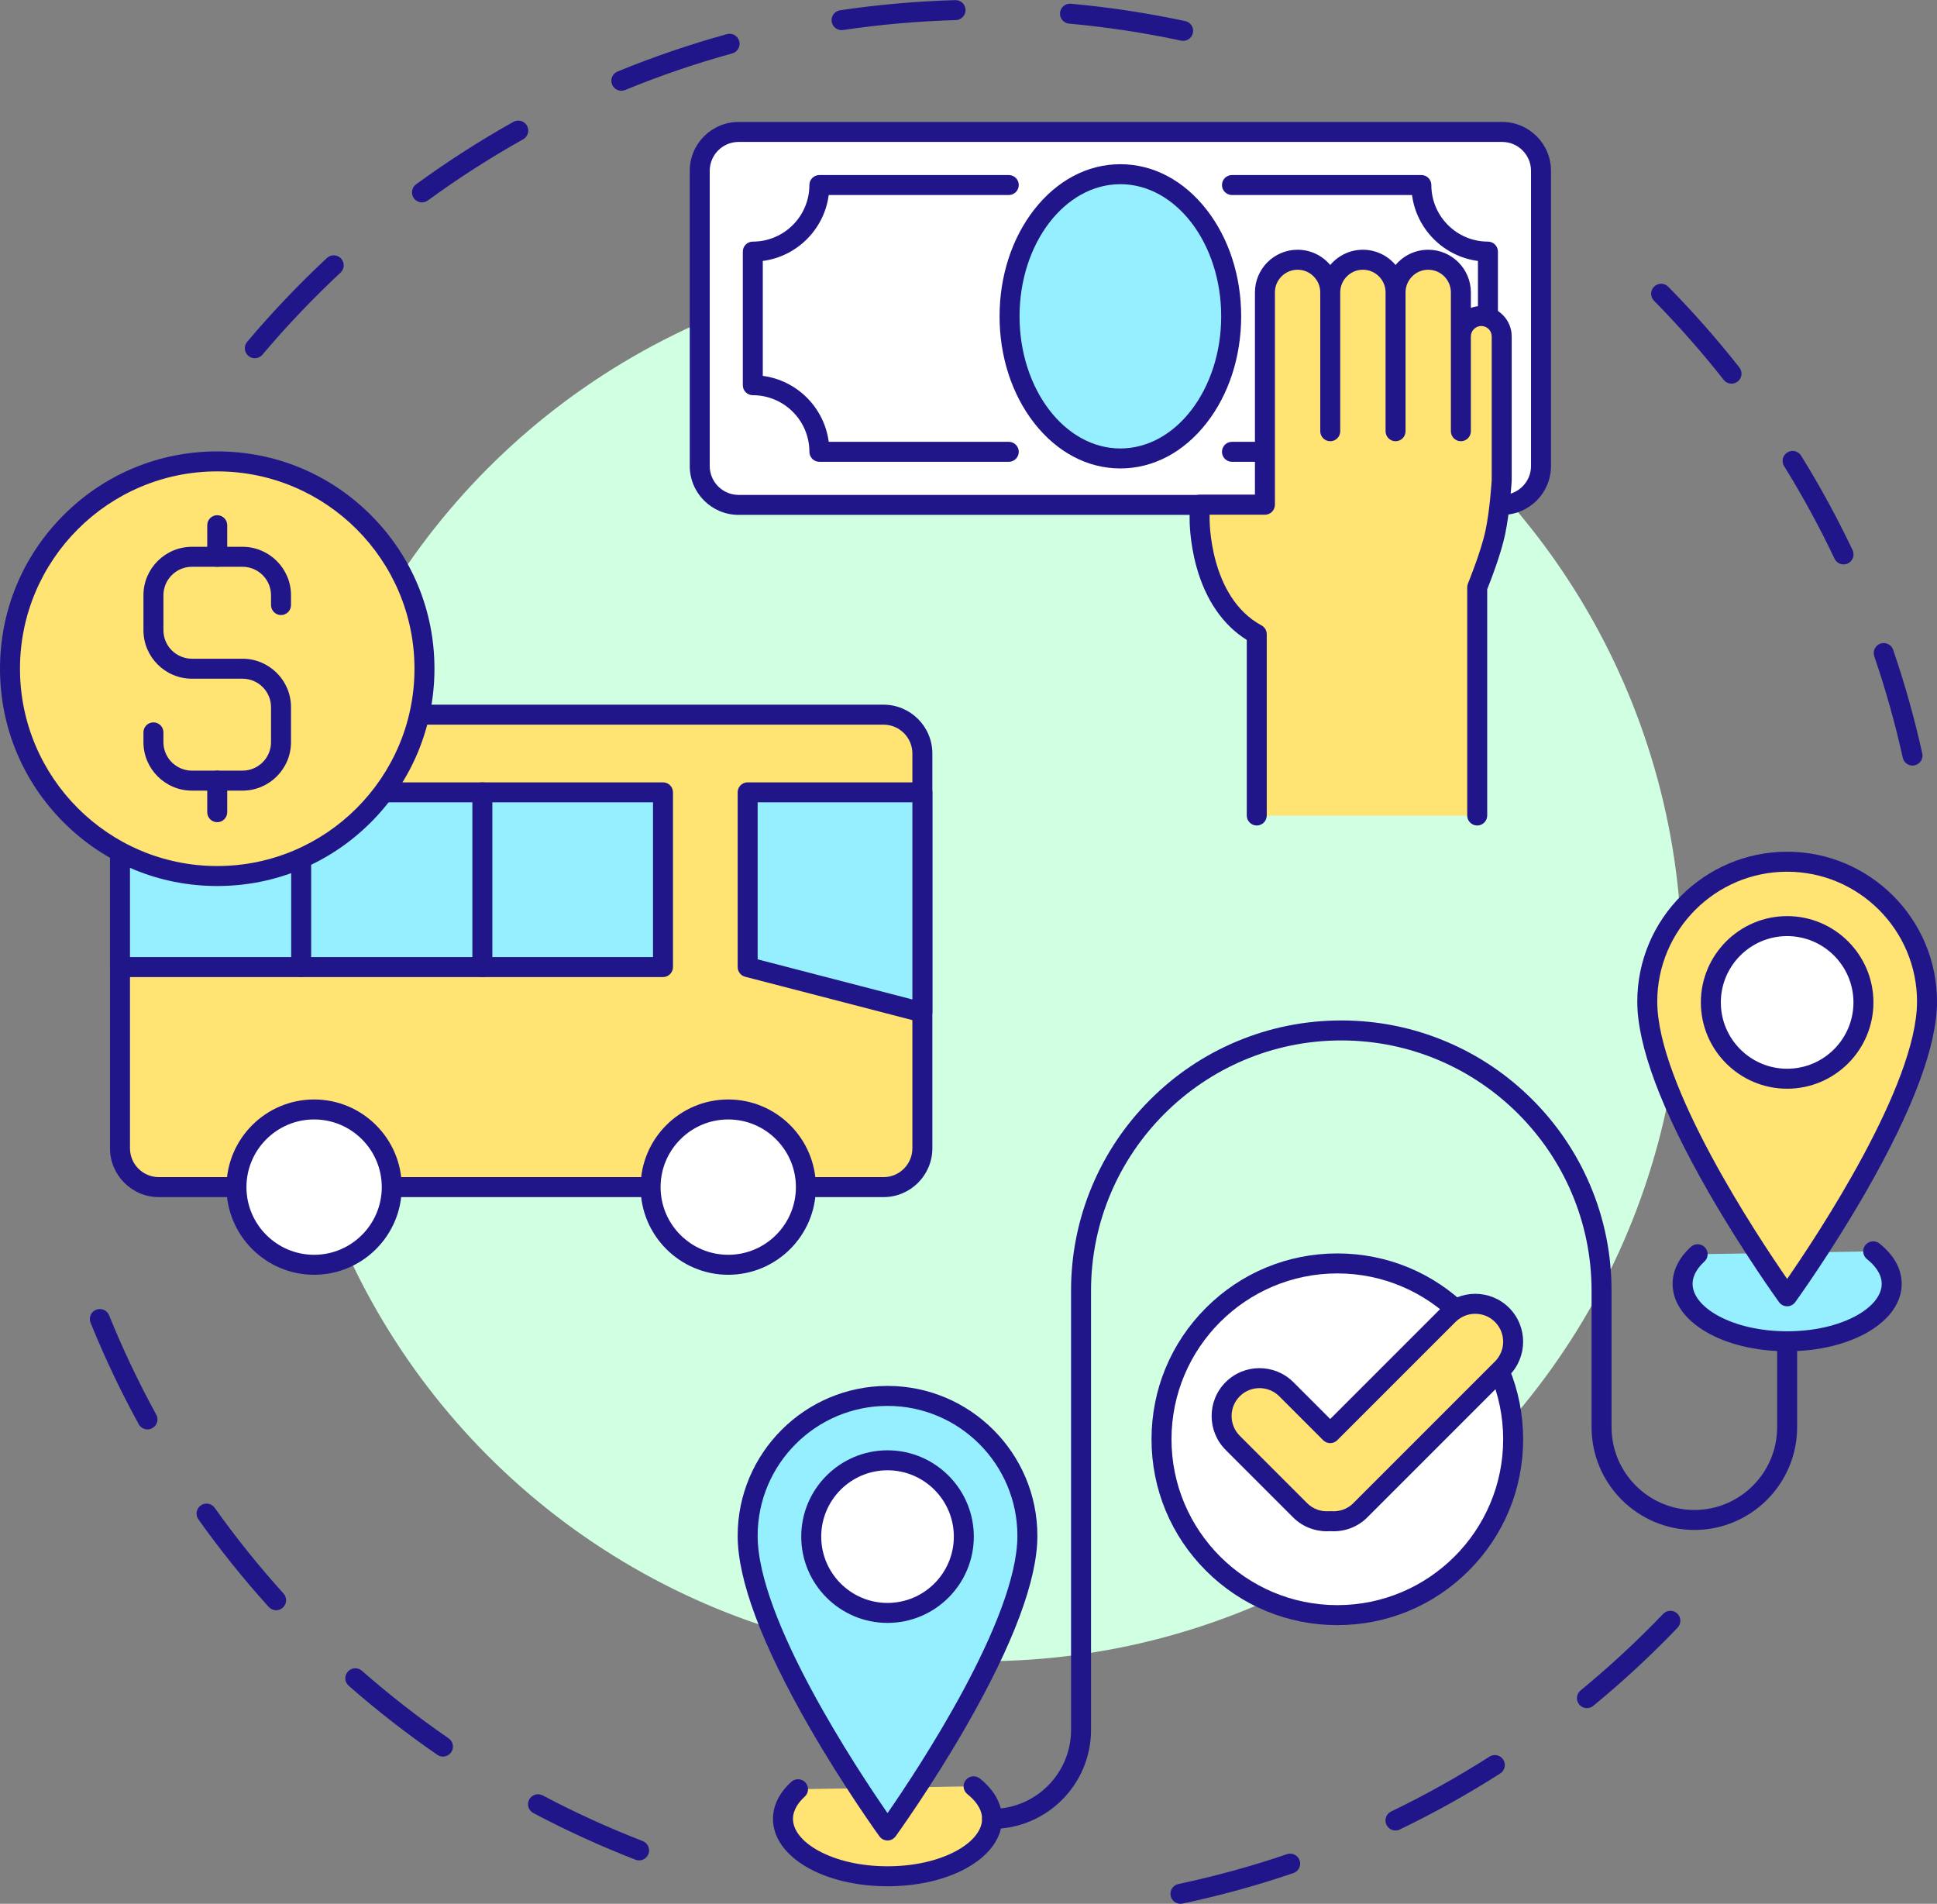
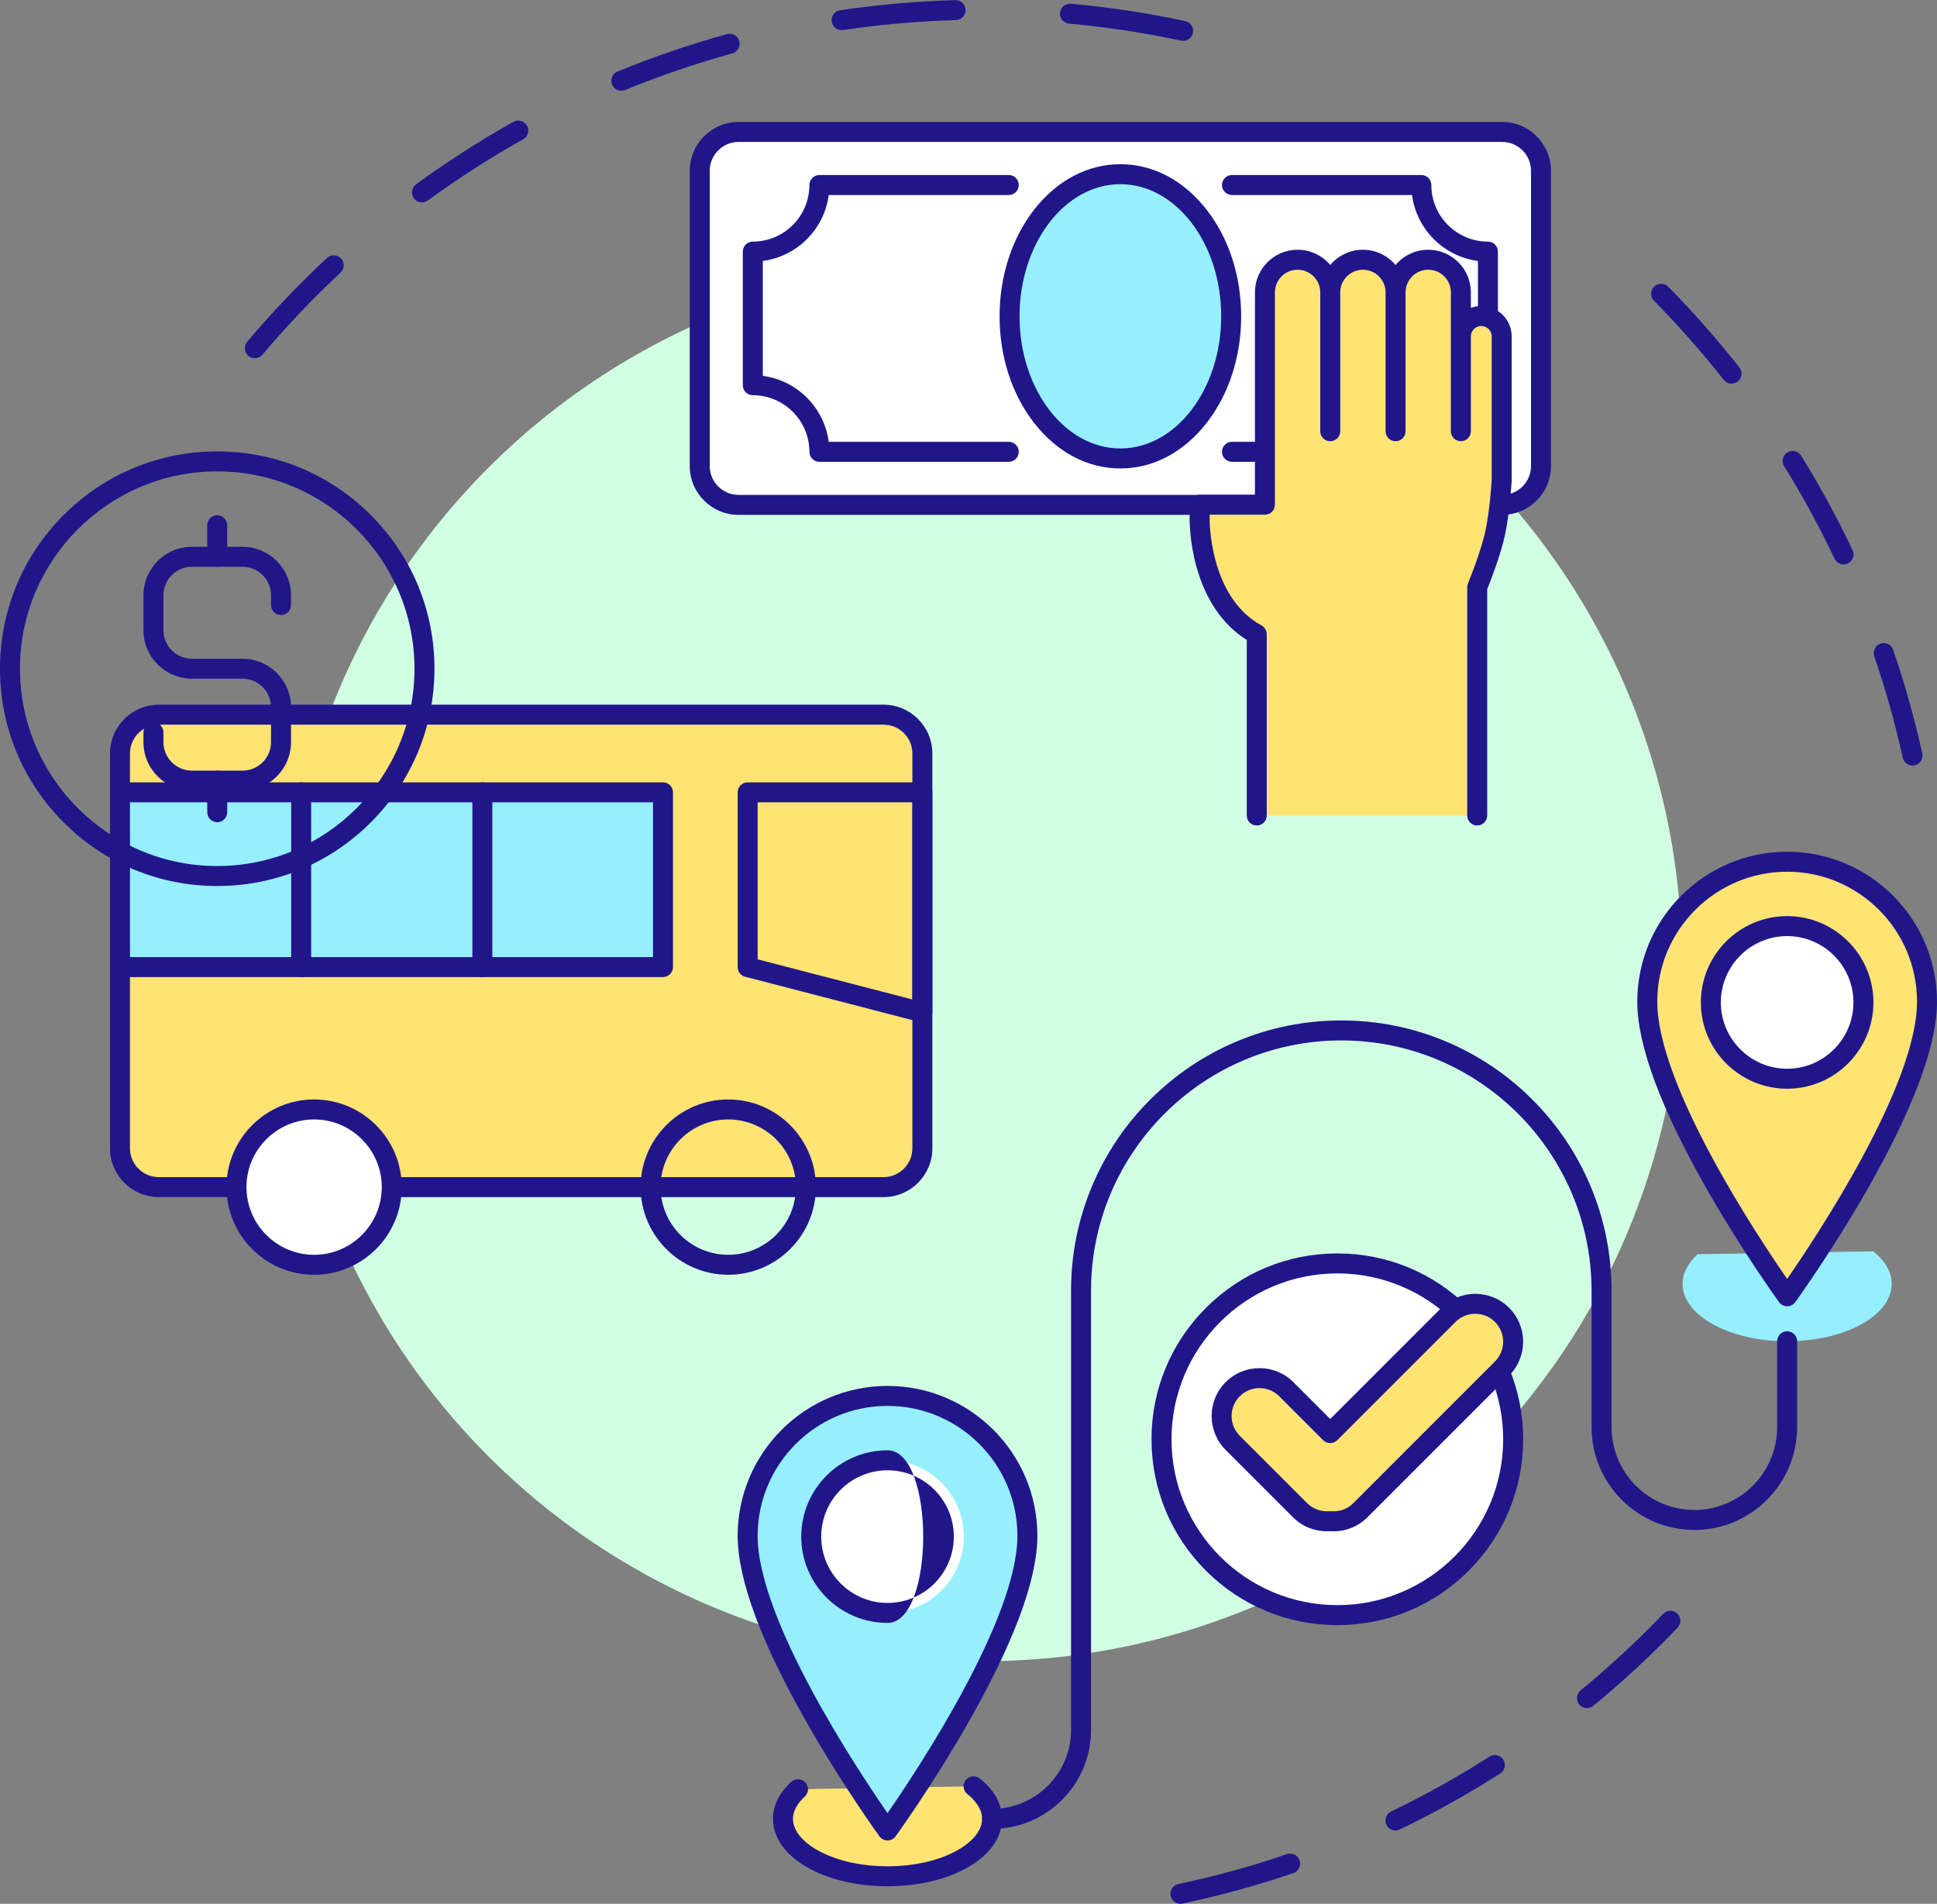
<svg xmlns="http://www.w3.org/2000/svg" height="2948.1" preserveAspectRatio="xMidYMid meet" version="1.0" viewBox="500.0 499.8 3000.0 2948.1" width="3000.0" zoomAndPan="magnify">
  <rect x="500.0" y="499.8" width="3000.0" height="2948.1" fill="#808080" stroke="none" />
  <g>
    <g>
      <g id="change1_21">
-         <path d="M1489.844,3380.673c-1.858,0-3.746-0.337-5.583-1.048c-53.876-20.862-107.122-45.164-158.26-72.234 c-7.551-3.997-10.433-13.36-6.436-20.912c3.998-7.551,13.359-10.431,20.911-6.435c50.071,26.506,102.207,50.302,154.958,70.728 c7.967,3.084,11.925,12.045,8.841,20.014C1501.901,3376.917,1496.047,3380.673,1489.844,3380.673z M1186.045,3219.902 c-3.028,0-6.087-0.886-8.769-2.736c-47.564-32.796-93.729-68.762-137.214-106.897c-6.424-5.633-7.064-15.408-1.43-21.832 c5.632-6.424,15.407-7.064,21.832-1.43c42.585,37.347,87.795,72.569,134.375,104.688c7.034,4.85,8.804,14.483,3.954,21.518 C1195.794,3217.564,1190.961,3219.902,1186.045,3219.902z M927.658,2993.296c-4.224,0-8.429-1.72-11.483-5.099 c-38.772-42.912-75.414-88.536-108.909-135.603c-4.954-6.961-3.326-16.62,3.635-21.574c6.962-4.956,16.621-3.325,21.574,3.635 c32.801,46.094,68.686,90.772,106.657,132.798c5.728,6.34,5.233,16.122-1.107,21.851 C935.066,2991.977,931.355,2993.296,927.658,2993.296z M728.432,2713.294c-5.466,0-10.763-2.902-13.578-8.032 c-27.826-50.719-52.92-103.585-74.584-157.129c-3.204-7.921,0.619-16.939,8.539-20.144c7.923-3.207,16.939,0.619,20.144,8.538 c21.212,52.427,45.783,104.189,73.028,153.852c4.11,7.49,1.369,16.895-6.123,21.004 C733.498,2712.679,730.946,2713.294,728.432,2713.294z" fill="#20168a" />
-       </g>
+         </g>
      <g id="change1_22">
        <path d="M2328.236,3447.865c-7.158,0-13.584-4.995-15.122-12.278c-1.765-8.361,3.582-16.568,11.942-18.333 c56.732-11.974,113.306-27.525,168.15-46.22c8.09-2.754,16.878,1.564,19.634,9.652c2.757,8.087-1.564,16.878-9.651,19.634 c-56.016,19.095-113.799,34.978-171.742,47.209C2330.369,3447.756,2329.294,3447.865,2328.236,3447.865z M2661.304,3334.353 c-5.757,0-11.283-3.227-13.948-8.761c-3.708-7.698-0.474-16.944,7.224-20.652c52.173-25.128,103.416-53.713,152.304-84.958 c7.2-4.601,16.765-2.495,21.367,4.705c4.602,7.2,2.495,16.766-4.705,21.367c-49.927,31.909-102.257,61.1-155.539,86.762 C2665.844,3333.858,2663.556,3334.353,2661.304,3334.353z M2957.818,3144.889c-4.471,0-8.903-1.927-11.962-5.649 c-5.424-6.601-4.472-16.351,2.129-21.775c44.774-36.793,87.818-76.679,127.935-118.549c5.91-6.169,15.703-6.378,21.874-0.468 c6.169,5.911,6.378,15.705,0.468,21.874c-40.963,42.752-84.915,83.479-130.631,121.047 C2964.751,3143.737,2961.274,3144.889,2957.818,3144.889z" fill="#20168a" />
      </g>
      <g id="change1_23">
        <path d="M3462.06,1685.316c-7.099,0-13.495-4.917-15.091-12.135 c-11.707-52.963-26.557-105.818-44.137-157.098c-2.771-8.083,1.535-16.881,9.618-19.651c8.084-2.773,16.88,1.536,19.653,9.617 c17.955,52.375,33.123,106.36,45.079,160.454c1.844,8.343-3.424,16.601-11.768,18.444 C3464.291,1685.196,3463.166,1685.316,3462.06,1685.316z M3355.293,1373.794c-5.79,0-11.342-3.265-13.988-8.844 c-23.221-48.958-49.498-97.166-78.096-143.288c-4.503-7.262-2.266-16.798,4.995-21.301c7.263-4.5,16.799-2.267,21.302,4.996 c29.206,47.101,56.039,96.335,79.754,146.333c3.662,7.72,0.373,16.946-7.347,20.609 C3359.773,1373.313,3357.514,1373.794,3355.293,1373.794z M3181.767,1093.883c-4.581,0-9.117-2.025-12.169-5.905 c-33.522-42.605-69.824-83.804-107.899-122.454c-5.997-6.087-5.923-15.882,0.164-21.878c6.088-5.998,15.882-5.922,21.878,0.164 c38.877,39.462,75.946,81.531,110.174,125.036c5.283,6.715,4.123,16.441-2.592,21.724 C3188.488,1092.801,3185.115,1093.883,3181.767,1093.883z" fill="#20168a" />
      </g>
      <g id="change1_24">
        <path d="M894.64,1054.52c-3.524,0-7.067-1.197-9.97-3.648c-6.53-5.511-7.357-15.271-1.846-21.801 c38.393-45.497,79.944-89.152,123.498-129.752c6.25-5.826,16.041-5.482,21.866,0.768c5.826,6.25,5.482,16.039-0.768,21.866 c-42.655,39.763-83.348,82.517-120.949,127.075C903.411,1052.654,899.04,1054.52,894.64,1054.52z M1153.547,813.201 c-4.772,0-9.479-2.2-12.508-6.349c-5.038-6.9-3.528-16.579,3.373-21.617c48.124-35.134,98.841-67.684,150.74-96.746 c7.456-4.173,16.884-1.515,21.057,5.94c4.175,7.455,1.515,16.883-5.94,21.057c-50.822,28.458-100.485,60.333-147.613,94.74 C1159.905,812.233,1156.711,813.201,1153.547,813.201z M1462.305,640.345c-6.089,0-11.86-3.617-14.317-9.598 c-3.246-7.903,0.53-16.943,8.434-20.189c55.079-22.62,112.103-42.096,169.488-57.886c8.239-2.267,16.754,2.574,19.02,10.812 c2.267,8.237-2.574,16.753-10.812,19.02c-56.183,15.46-112.014,34.528-165.941,56.676 C1466.254,639.971,1464.262,640.345,1462.305,640.345z M2332.475,563.054c-1.073,0-2.163-0.112-3.256-0.347 c-56.907-12.188-115.264-21.044-173.445-26.325c-8.509-0.772-14.781-8.297-14.009-16.806c0.772-8.51,8.295-14.793,16.806-14.008 c59.413,5.392,119.008,14.438,177.128,26.885c8.355,1.789,13.676,10.013,11.888,18.368 C2346.032,558.083,2339.613,563.054,2332.475,563.054z M1803.387,546.465c-7.538,0-14.142-5.517-15.284-13.196 c-1.256-8.451,4.575-16.321,13.027-17.578c58.708-8.73,118.729-14.007,178.396-15.684c8.573-0.227,15.659,6.49,15.899,15.029 c0.24,8.541-6.49,15.659-15.031,15.899c-58.438,1.642-117.22,6.81-174.714,15.36 C1804.911,546.408,1804.145,546.465,1803.387,546.465z" fill="#20168a" />
      </g>
      <g id="change2_1">
        <circle cx="2022.164" cy="1989.539" fill="#d1ffe2" r="1082.72" />
      </g>
    </g>
    <g>
      <g>
        <g>
          <g id="change3_4">
            <circle cx="2571.203" cy="2728.565" fill="#fff" r="272.314" />
          </g>
          <g id="change1_11">
            <path d="M2571.246,3016.354c-76.871,0-149.141-29.935-203.498-84.291 c-54.355-54.356-84.291-126.627-84.291-203.498s29.935-149.141,84.291-203.497c54.356-54.356,126.627-84.291,203.498-84.291 s149.14,29.935,203.497,84.291c54.355,54.356,84.291,126.626,84.291,203.497s-29.935,149.141-84.291,203.498 C2720.385,2986.417,2648.116,3016.354,2571.246,3016.354z M2571.246,2471.719c-141.625,0-256.847,115.221-256.847,256.846 s115.222,256.847,256.847,256.847c141.624,0,256.846-115.222,256.846-256.847 C2828.092,2586.939,2712.87,2471.719,2571.246,2471.719z" fill="#20168a" />
          </g>
        </g>
        <g>
          <g id="change4_1">
            <path d="M2826.368,2535.95L2826.368,2535.95c-22.937-22.936-60.103-22.936-83.04,0l-183.1,183.102 l-68.012-68.001c-22.938-22.937-60.102-22.937-83.039,0c-22.926,22.917-22.926,60.091,0,83.028l104.552,104.542 c12.737,12.737,29.857,18.142,46.499,16.718c16.64,1.425,33.76-3.981,46.496-16.718l219.644-219.632 C2849.293,2596.054,2849.293,2558.887,2826.368,2535.95z" fill="#ffe373" />
          </g>
          <g id="change1_5">
            <path d="M2555.038,2871.033c-19.663,0.001-38.417-7.64-52.249-21.472l-104.552-104.54 c-28.924-28.939-28.922-76,0.002-104.912c28.923-28.922,75.99-28.924,104.915,0.003l57.07,57.061l172.163-172.163 c28.925-28.926,75.993-28.924,104.918,0c0.001,0.001,0.002,0.001,0.003,0.002c28.91,28.925,28.91,75.989,0,104.914 l-219.646,219.634c-15.044,15.044-35.91,22.764-57.437,21.295C2558.493,2870.975,2556.762,2871.033,2555.038,2871.033z M2450.697,2649.344c-11.074,0-22.15,4.217-30.58,12.647c-16.86,16.852-16.857,44.283,0.003,61.153l104.549,104.537 c8.883,8.884,21.352,13.344,34.239,12.245c0.876-0.074,1.762-0.074,2.638,0c12.868,1.1,25.355-3.361,34.239-12.244 l219.644-219.632c16.851-16.86,16.851-44.299-0.002-61.162c-16.864-16.859-44.299-16.859-61.159,0.001l-183.102,183.101 c-6.04,6.042-15.835,6.041-21.878,0.001l-68.01-68.001C2472.846,2653.561,2461.771,2649.344,2450.697,2649.344z" fill="#20168a" />
          </g>
        </g>
      </g>
      <g>
        <g>
          <g id="change5_2">
            <path d="M3401.169,2437.471c18.072,14.337,28.659,31.732,28.659,50.483 c0,49.071-72.497,88.851-161.926,88.851c-89.429,0-161.926-39.78-161.926-88.851c0-16.819,8.517-32.547,23.312-45.954 L3401.169,2437.471z" fill="#96efff" />
          </g>
          <g id="change1_19">
-             <path d="M3267.902,2592.275c-99.475,0-177.396-45.823-177.396-104.321 c0-20.729,9.818-40.585,28.395-57.418c6.329-5.738,16.114-5.258,21.853,1.075c5.737,6.332,5.257,16.115-1.075,21.853 c-8.318,7.537-18.231,19.638-18.231,34.491c0,17.569,14.361,35.525,39.4,49.262c28.341,15.551,66.361,24.116,107.057,24.116 s78.716-8.565,107.057-24.116c25.039-13.738,39.4-31.694,39.4-49.262c0-16.755-12.401-30.11-22.804-38.363 c-6.694-5.311-7.815-15.042-2.505-21.735c5.312-6.694,15.042-7.815,21.735-2.505c22.578,17.913,34.513,39.561,34.513,62.603 C3445.299,2546.451,3367.377,2592.275,3267.902,2592.275z" fill="#20168a" />
-           </g>
+             </g>
        </g>
        <g>
          <g id="change4_2">
            <path d="M3484.531,2050.833c0,157.997-216.63,456.304-216.63,456.304s-216.63-298.308-216.63-456.304 c0-119.641,96.989-216.63,216.63-216.63C3387.543,1834.203,3484.531,1931.192,3484.531,2050.833z" fill="#ffe373" />
          </g>
          <g id="change1_6">
            <path d="M3267.902,2522.608c-4.954,0-9.607-2.373-12.519-6.381 c-0.546-0.752-55.268-76.333-109.213-170.29c-73.236-127.554-110.368-226.843-110.368-295.104 c0-127.98,104.118-232.1,232.099-232.1S3500,1922.852,3500,2050.833c0,68.261-37.133,167.55-110.369,295.104 c-53.946,93.957-108.667,169.538-109.213,170.29C3277.509,2520.235,3272.856,2522.608,3267.902,2522.608z M3267.902,1849.674 c-110.919,0-201.159,90.24-201.159,201.159c0,129.549,155.391,363.38,201.159,429.434 c45.768-66.054,201.159-299.885,201.159-429.434C3469.061,1939.914,3378.821,1849.674,3267.902,1849.674z" fill="#20168a" />
          </g>
        </g>
        <g>
          <g id="change3_1">
            <circle cx="3267.86" cy="2052.081" fill="#fff" r="118.167" />
          </g>
          <g id="change1_2">
            <path d="M3267.902,2185.712c-73.689,0-133.639-59.951-133.639-133.639 c0-73.689,59.951-133.639,133.639-133.639c73.688,0,133.638,59.951,133.638,133.639 C3401.54,2125.763,3341.59,2185.712,3267.902,2185.712z M3267.902,1949.376c-56.628,0-102.698,46.069-102.698,102.697 c0,56.628,46.071,102.697,102.698,102.697c56.627,0,102.697-46.069,102.697-102.697 C3370.599,1995.445,3324.529,1949.376,3267.902,1949.376z" fill="#20168a" />
          </g>
        </g>
      </g>
      <g>
        <g>
          <g id="change4_4">
            <path d="M2007.856,3265.937c18.073,14.337,28.659,31.731,28.659,50.482 c0,49.071-72.497,88.851-161.926,88.851s-161.926-39.78-161.926-88.851c0-16.819,8.517-32.547,23.312-45.956L2007.856,3265.937z" fill="#ffe373" />
          </g>
          <g id="change1_7">
            <path d="M1874.588,3420.741c-99.475,0-177.397-45.822-177.397-104.32c0-20.73,9.82-40.585,28.395-57.418 c6.331-5.736,16.115-5.257,21.853,1.075c5.737,6.33,5.256,16.115-1.075,21.853c-8.318,7.537-18.231,19.639-18.231,34.491 c0,17.569,14.36,35.524,39.398,49.262c28.341,15.551,66.362,24.116,107.056,24.116c40.694,0,78.716-8.566,107.057-24.116 c25.039-13.739,39.398-31.695,39.398-49.262c0-16.757-12.4-30.112-22.802-38.363c-6.694-5.311-7.815-15.042-2.505-21.735 c5.312-6.694,15.041-7.814,21.735-2.505c22.579,17.913,34.513,39.561,34.513,62.603 C2051.985,3374.918,1974.063,3420.741,1874.588,3420.741z" fill="#20168a" />
          </g>
        </g>
        <g>
          <g id="change5_1">
            <path d="M2091.218,2878.04c0,157.997-216.63,456.304-216.63,456.304s-216.63-298.308-216.63-456.304 c0-119.641,96.989-216.63,216.63-216.63C1994.229,2661.411,2091.218,2758.399,2091.218,2878.04z" fill="#96efff" />
          </g>
          <g id="change1_4">
            <path d="M1874.588,3349.815c-4.953,0-9.607-2.372-12.519-6.379 c-0.547-0.752-55.268-76.333-109.213-170.29c-73.235-127.556-110.368-226.843-110.368-295.105 c0-127.979,104.12-232.099,232.1-232.099s232.099,104.12,232.099,232.099c0,68.261-37.133,167.549-110.368,295.105 c-53.946,93.957-108.666,169.538-109.213,170.29C1884.196,3347.444,1879.542,3349.815,1874.588,3349.815z M1874.588,2676.88 c-110.919,0-201.159,90.241-201.159,201.159c0,129.607,155.389,363.395,201.158,429.436 c45.756-66.035,201.16-299.878,201.16-429.436C2075.748,2767.121,1985.507,2676.88,1874.588,2676.88z" fill="#20168a" />
          </g>
        </g>
        <g>
          <g id="change3_6">
            <circle cx="1874.55" cy="2879.274" fill="#fff" r="118.167" />
          </g>
          <g id="change1_15">
-             <path d="M1874.588,3012.919c-73.689,0-133.639-59.951-133.639-133.639s59.951-133.638,133.639-133.638 c73.688,0,133.639,59.95,133.639,133.638S1948.278,3012.919,1874.588,3012.919z M1874.588,2776.583 c-56.628,0-102.697,46.069-102.697,102.697s46.069,102.698,102.697,102.698s102.697-46.071,102.697-102.698 S1931.216,2776.583,1874.588,2776.583z" fill="#20168a" />
+             <path d="M1874.588,3012.919c-73.689,0-133.639-59.951-133.639-133.639s59.951-133.638,133.639-133.638 S1948.278,3012.919,1874.588,3012.919z M1874.588,2776.583 c-56.628,0-102.697,46.069-102.697,102.697s46.069,102.698,102.697,102.698s102.697-46.071,102.697-102.698 S1931.216,2776.583,1874.588,2776.583z" fill="#20168a" />
          </g>
        </g>
      </g>
      <g id="change1_26">
        <path d="M2036.514,3331.891c-8.545,0-15.471-6.925-15.471-15.47c0-8.544,6.926-15.469,15.471-15.469 c67.442,0,122.31-54.868,122.31-122.31v-680.081c0-56.499,11.069-111.313,32.898-162.926 c21.081-49.843,51.259-94.604,89.693-133.038c38.434-38.434,83.195-68.612,133.038-89.693 c51.611-21.831,106.428-32.899,162.925-32.899s111.315,11.069,162.926,32.898c49.843,21.082,94.604,51.26,133.038,89.694 c38.434,38.435,68.612,83.195,89.693,133.038c21.83,51.611,32.898,106.428,32.898,162.926v211.229 c0,70.716,57.532,128.247,128.248,128.247s128.248-57.531,128.248-128.247v-132.984c0-8.545,6.925-15.471,15.469-15.471 s15.471,6.926,15.471,15.471v132.984c0,87.777-71.412,159.187-159.189,159.187c-87.777,0-159.19-71.41-159.19-159.187v-211.229 c0-213.731-173.882-387.614-387.613-387.614s-387.615,173.883-387.615,387.614v680.081 C2189.765,3263.143,2121.018,3331.891,2036.514,3331.891z" fill="#20168a" />
      </g>
    </g>
    <g>
      <g>
        <g>
          <g id="change4_5">
            <path d="M1106.752,2338.09h400.877h240.526h120.264c33.21,0,60.132-26.922,60.132-60.132V1666.62 c0-33.21-26.922-60.132-60.132-60.132H745.964c-33.21,0-60.132,26.922-60.132,60.132v611.338 c0,33.21,26.922,60.132,60.132,60.132h120.264H1106.752z" fill="#ffe373" />
          </g>
          <g id="change1_8">
            <path d="M1868.42,2353.561H745.963c-41.687,0-75.601-33.915-75.601-75.603V1666.62 c0-41.687,33.914-75.603,75.601-75.603h1122.457c41.687,0,75.603,33.915,75.603,75.603v611.338 C1944.021,2319.646,1910.107,2353.561,1868.42,2353.561z M745.963,1621.959c-24.626,0-44.66,20.035-44.66,44.661v611.338 c0,24.626,20.035,44.661,44.66,44.661h1122.457c24.626,0,44.661-20.035,44.661-44.661V1666.62 c0-24.626-20.035-44.661-44.661-44.661H745.963z" fill="#20168a" />
          </g>
        </g>
        <g>
          <g id="change3_2">
            <ellipse cx="986.461" cy="2338.081" fill="#fff" rx="120.262" ry="120.263" transform="rotate(-45.001 986.44 2338.103)" />
          </g>
          <g id="change1_3">
            <path d="M986.49,2473.825c-74.844,0-135.733-60.89-135.733-135.733 c0-74.843,60.89-135.734,135.733-135.734s135.734,60.89,135.734,135.734C1122.224,2412.936,1061.333,2473.825,986.49,2473.825z M986.49,2233.298c-57.782,0-104.792,47.01-104.792,104.793c0,57.782,47.01,104.792,104.792,104.792 c57.783,0,104.793-47.01,104.793-104.792C1091.281,2280.307,1044.272,2233.298,986.49,2233.298z" fill="#20168a" />
          </g>
        </g>
        <g>
          <g id="change3_5">
-             <ellipse cx="1627.86" cy="2338.086" fill="#fff" rx="120.262" ry="120.263" transform="rotate(-45.001 1627.841 2338.116)" />
-           </g>
+             </g>
          <g id="change1_28">
            <path d="M1627.893,2473.825c-74.844,0-135.733-60.89-135.733-135.733 c0-74.843,60.89-135.734,135.733-135.734c74.843,0,135.734,60.89,135.734,135.734 C1763.627,2412.936,1702.737,2473.825,1627.893,2473.825z M1627.893,2233.298c-57.782,0-104.792,47.01-104.792,104.793 c0,57.782,47.01,104.792,104.792,104.792c57.783,0,104.793-47.01,104.793-104.792 C1732.686,2280.307,1685.676,2233.298,1627.893,2233.298z" fill="#20168a" />
          </g>
        </g>
        <g>
          <g id="change5_5">
-             <path d="M1928.552 2067.499L1657.959 1997.344 1657.959 1726.752 1928.552 1726.752z" fill="#96efff" />
-           </g>
+             </g>
          <g id="change1_18">
            <path d="M1928.551,2082.969c-1.297,0-2.601-0.163-3.882-0.496l-270.592-70.154 c-6.823-1.769-11.588-7.927-11.588-14.975v-270.592c0-8.545,6.926-15.471,15.471-15.471h270.592 c8.545,0,15.471,6.926,15.471,15.471v340.746c0,4.787-2.217,9.305-6.003,12.235 C1935.279,2081.854,1931.942,2082.969,1928.551,2082.969z M1673.43,1985.373l239.65,62.133v-305.282h-239.65V1985.373z" fill="#20168a" />
          </g>
        </g>
        <g>
          <g id="change5_4">
            <path d="M685.832 1726.752H1526.839V1997.344H685.832z" fill="#96efff" />
          </g>
          <g id="change1_27">
            <path d="M1526.839,2012.815H685.832c-8.544,0-15.471-6.926-15.471-15.471v-270.592 c0-8.545,6.926-15.471,15.471-15.471h841.007c8.545,0,15.471,6.926,15.471,15.471v270.592 C1542.31,2005.889,1535.383,2012.815,1526.839,2012.815z M701.303,1981.873h810.065v-239.65H701.303V1981.873z" fill="#20168a" />
          </g>
        </g>
        <g id="change1_16">
          <path d="M966.446,2012.815c-8.545,0-15.471-6.926-15.471-15.471v-270.592 c0-8.545,6.926-15.471,15.471-15.471c8.544,0,15.471,6.926,15.471,15.471v270.592 C981.917,2005.889,974.99,2012.815,966.446,2012.815z" fill="#20168a" />
        </g>
        <g id="change1_17">
          <path d="M1247.059,2012.815c-8.545,0-15.471-6.926-15.471-15.471v-270.592 c0-8.545,6.926-15.471,15.471-15.471c8.544,0,15.471,6.926,15.471,15.471v270.592 C1262.53,2005.889,1255.604,2012.815,1247.059,2012.815z" fill="#20168a" />
        </g>
      </g>
      <g>
        <g>
          <g id="change4_3">
-             <ellipse cx="836.439" cy="1535.314" fill="#ffe373" rx="320.968" ry="321.031" />
-           </g>
+             </g>
          <g id="change1_20">
            <path d="M836.439,1871.816c-89.867,0-174.355-35.003-237.899-98.561 c-63.545-63.557-98.54-148.06-98.54-237.942s34.995-174.386,98.54-237.942c63.546-63.558,148.032-98.561,237.899-98.561 s174.354,35.003,237.899,98.561c63.545,63.557,98.54,148.06,98.54,237.942s-34.995,174.386-98.54,237.942 C1010.793,1836.814,926.305,1871.816,836.439,1871.816z M836.439,1229.752c-168.451,0-305.497,137.074-305.497,305.562 s137.046,305.562,305.497,305.562s305.497-137.074,305.497-305.562S1004.89,1229.752,836.439,1229.752z" fill="#20168a" />
          </g>
        </g>
        <g fill="#20168a">
          <g id="change1_12">
            <path d="M875.549,1724.098h-78.221c-41.439,0-75.153-33.651-75.153-75.016v-15.203 c0-8.545,6.926-15.471,15.471-15.471s15.471,6.926,15.471,15.471v15.203c0,24.302,19.834,44.074,44.211,44.074h78.221 c24.378,0,44.211-19.771,44.211-44.074v-54.224c0-24.302-19.834-44.074-44.211-44.074h-78.221 c-41.439,0-75.153-33.651-75.153-75.016v-54.224c0-41.364,33.713-75.016,75.153-75.016h78.221 c41.439,0,75.153,33.651,75.153,75.016v15.203c0,8.545-6.926,15.471-15.471,15.471s-15.471-6.926-15.471-15.471v-15.203 c0-24.302-19.834-44.074-44.211-44.074h-78.221c-24.378,0-44.211,19.771-44.211,44.074v54.224 c0,24.302,19.834,44.074,44.211,44.074h78.221c41.439,0,75.153,33.651,75.153,75.016v54.224 C950.702,1690.446,916.989,1724.098,875.549,1724.098z" />
          </g>
          <g id="change1_1">
            <path d="M836.439,1377.47c-8.544,0-15.471-6.926-15.471-15.471v-48.903 c0-8.545,6.926-15.471,15.471-15.471c8.544,0,15.471,6.926,15.471,15.471v48.903 C851.909,1370.544,844.983,1377.47,836.439,1377.47z" />
            <path d="M836.439,1773c-8.544,0-15.471-6.926-15.471-15.471v-48.903c0-8.545,6.926-15.471,15.471-15.471 c8.544,0,15.471,6.926,15.471,15.471v48.903C851.909,1766.074,844.983,1773,836.439,1773z" />
          </g>
        </g>
      </g>
    </g>
    <g>
      <g>
        <g>
          <g id="change3_3">
            <path d="M2826.518,704.119h-396.265h-390.076h-396.262c-33.234,0-60.169,26.935-60.169,60.167v457.18 c0,33.234,26.935,60.169,60.169,60.169h300.282h582.035h300.282c33.231,0,60.165-26.935,60.165-60.169V764.284 C2886.683,731.053,2859.75,704.119,2826.518,704.119z" fill="#fff" />
          </g>
          <g id="change1_25">
            <path d="M2826.518,1297.104H1643.917c-41.708,0-75.64-33.932-75.64-75.64v-457.18 c0-41.706,33.932-75.636,75.64-75.636h1182.601c41.708,0,75.637,33.931,75.637,75.636v457.18 C2902.154,1263.172,2868.225,1297.104,2826.518,1297.104z M1643.917,719.59c-24.646,0-44.698,20.049-44.698,44.695v457.18 c0,24.646,20.051,44.698,44.698,44.698h1182.601c24.646,0,44.697-20.051,44.697-44.698v-457.18 c0-24.645-20.051-44.695-44.697-44.695H1643.917z" fill="#20168a" />
          </g>
        </g>
        <g>
          <g id="change5_3">
            <ellipse cx="2235.215" cy="989.642" fill="#96efff" rx="171.623" ry="220.097" />
          </g>
          <g id="change1_9">
            <path d="M2235.216,1225.21c-50.714,0-98.145-25.01-133.556-70.423 c-34.525-44.276-53.538-102.925-53.538-165.145s19.013-120.869,53.538-165.145c35.411-45.413,82.842-70.423,133.556-70.423 c50.713,0,98.145,25.01,133.556,70.423c34.525,44.276,53.538,102.925,53.538,165.145s-19.013,120.869-53.538,165.145 C2333.361,1200.2,2285.929,1225.21,2235.216,1225.21z M2235.216,785.015c-86.103,0-156.154,91.794-156.154,204.627 c0,112.831,70.05,204.625,156.154,204.625s156.154-91.794,156.154-204.625S2321.319,785.015,2235.216,785.015z" fill="#20168a" />
          </g>
        </g>
        <g id="change1_13">
          <path d="M2062.383,1214.911h-293.33c-8.545,0-15.471-6.926-15.471-15.471 c0-48.326-39.317-87.642-87.644-87.642c-8.545,0-15.471-6.926-15.471-15.471V889.418c0-8.545,6.926-15.471,15.471-15.471 c48.327,0,87.644-39.312,87.644-87.635c0-8.544,6.926-15.471,15.471-15.471h293.33c8.545,0,15.47,6.926,15.47,15.471 s-6.925,15.471-15.47,15.471h-278.864c-6.943,53.033-49.073,95.159-102.109,102.101v177.977 c53.036,6.943,95.166,49.072,102.111,102.108h278.864c8.545,0,15.47,6.926,15.47,15.471S2070.927,1214.911,2062.383,1214.911z" fill="#20168a" />
        </g>
        <g id="change1_14">
          <path d="M2701.379,1214.911h-293.331c-8.544,0-15.469-6.926-15.469-15.471s6.925-15.471,15.469-15.471 h278.865c6.943-53.035,49.073-95.165,102.111-102.108V903.884c-53.038-6.943-95.167-49.068-102.111-102.101h-278.865 c-8.544,0-15.469-6.926-15.469-15.471s6.925-15.471,15.469-15.471h293.331c8.545,0,15.47,6.926,15.47,15.471 c0,48.322,39.317,87.635,87.644,87.635c8.544,0,15.469,6.926,15.469,15.471v206.91c0,8.545-6.925,15.471-15.469,15.471 c-48.327,0-87.644,39.316-87.644,87.641C2716.85,1207.984,2709.924,1214.911,2701.379,1214.911z" fill="#20168a" />
        </g>
      </g>
      <g>
        <g id="change4_6">
          <path d="M2446.45,1762.645v-280.769c-90.977-49.176-88.519-179.495-88.519-179.495v-21.007h101.163 V952.594c0-27.935,22.646-50.582,50.582-50.582l0,0c27.936,0,50.582,22.647,50.582,50.582v214.972V952.594 c0-27.935,22.646-50.582,50.582-50.582l0,0c27.936,0,50.582,22.647,50.582,50.582v214.972V952.594 c0-27.935,22.646-50.582,50.582-50.582l0,0c27.936,0,50.582,22.647,50.582,50.582v214.972v-12.646v-134.146 c0-17.46,14.154-31.613,31.613-31.613l0,0c17.46,0,31.614,14.154,31.614,31.613v222.663c0,0-2.474,45.358-9.896,80.821 c-7.218,34.484-28.04,84.993-28.04,84.993v353.395L2446.45,1762.645L2446.45,1762.645z" fill="#ffe373" />
        </g>
        <g id="change1_10">
          <path d="M2787.876,1778.115c-8.545,0-15.469-6.926-15.469-15.471v-353.393 c0-2.022,0.396-4.026,1.167-5.896c0.203-0.492,20.365-49.61,27.201-82.267c6.725-32.133,9.302-73.574,9.569-78.093v-222.221 c0-8.901-7.242-16.143-16.144-16.143s-16.144,7.242-16.144,16.143v146.792c0,8.545-6.925,15.471-15.47,15.471 c-8.544,0-15.469-6.926-15.469-15.471V952.594c0-19.36-15.752-35.111-35.111-35.111c-19.361,0-35.113,15.75-35.113,35.111 v214.972c0,8.545-6.925,15.471-15.469,15.471c-8.545,0-15.47-6.926-15.47-15.471V952.594c0-19.36-15.752-35.111-35.111-35.111 c-19.361,0-35.113,15.75-35.113,35.111v214.972c0,8.545-6.925,15.471-15.469,15.471c-8.545,0-15.47-6.926-15.47-15.471V952.594 c0-19.36-15.751-35.111-35.111-35.111c-19.361,0-35.113,15.75-35.113,35.111v328.781c0,8.545-6.925,15.471-15.47,15.471h-85.693 v5.537c0,0.097,0,0.194-0.002,0.292c-0.021,1.192-1.037,121.569,80.406,165.593c4.999,2.703,8.114,7.928,8.114,13.61v280.769 c0,8.545-6.925,15.471-15.47,15.471c-8.544,0-15.469-6.926-15.469-15.471v-271.878c-36.802-22.97-63.607-61.808-77.811-112.938 c-10.953-39.436-10.748-72.632-10.706-75.573v-20.881c0-8.545,6.925-15.471,15.47-15.471h85.693v-313.31 c0-36.421,29.63-66.052,66.052-66.052c20.28,0,38.456,9.188,50.581,23.618c12.126-14.431,30.302-23.618,50.582-23.618 s38.456,9.188,50.581,23.618c12.126-14.431,30.302-23.618,50.582-23.618c36.42,0,66.051,29.632,66.051,66.052v23.947 c5.038-1.845,10.474-2.851,16.144-2.851c25.964,0,47.084,21.122,47.084,47.084v222.665c0,0.281-0.007,0.563-0.023,0.843 c-0.104,1.9-2.625,46.95-10.202,83.147c-6.508,31.087-23.113,73.419-27.712,84.845v350.372 C2803.346,1771.189,2796.421,1778.115,2787.876,1778.115z" fill="#20168a" />
        </g>
      </g>
    </g>
  </g>
</svg>